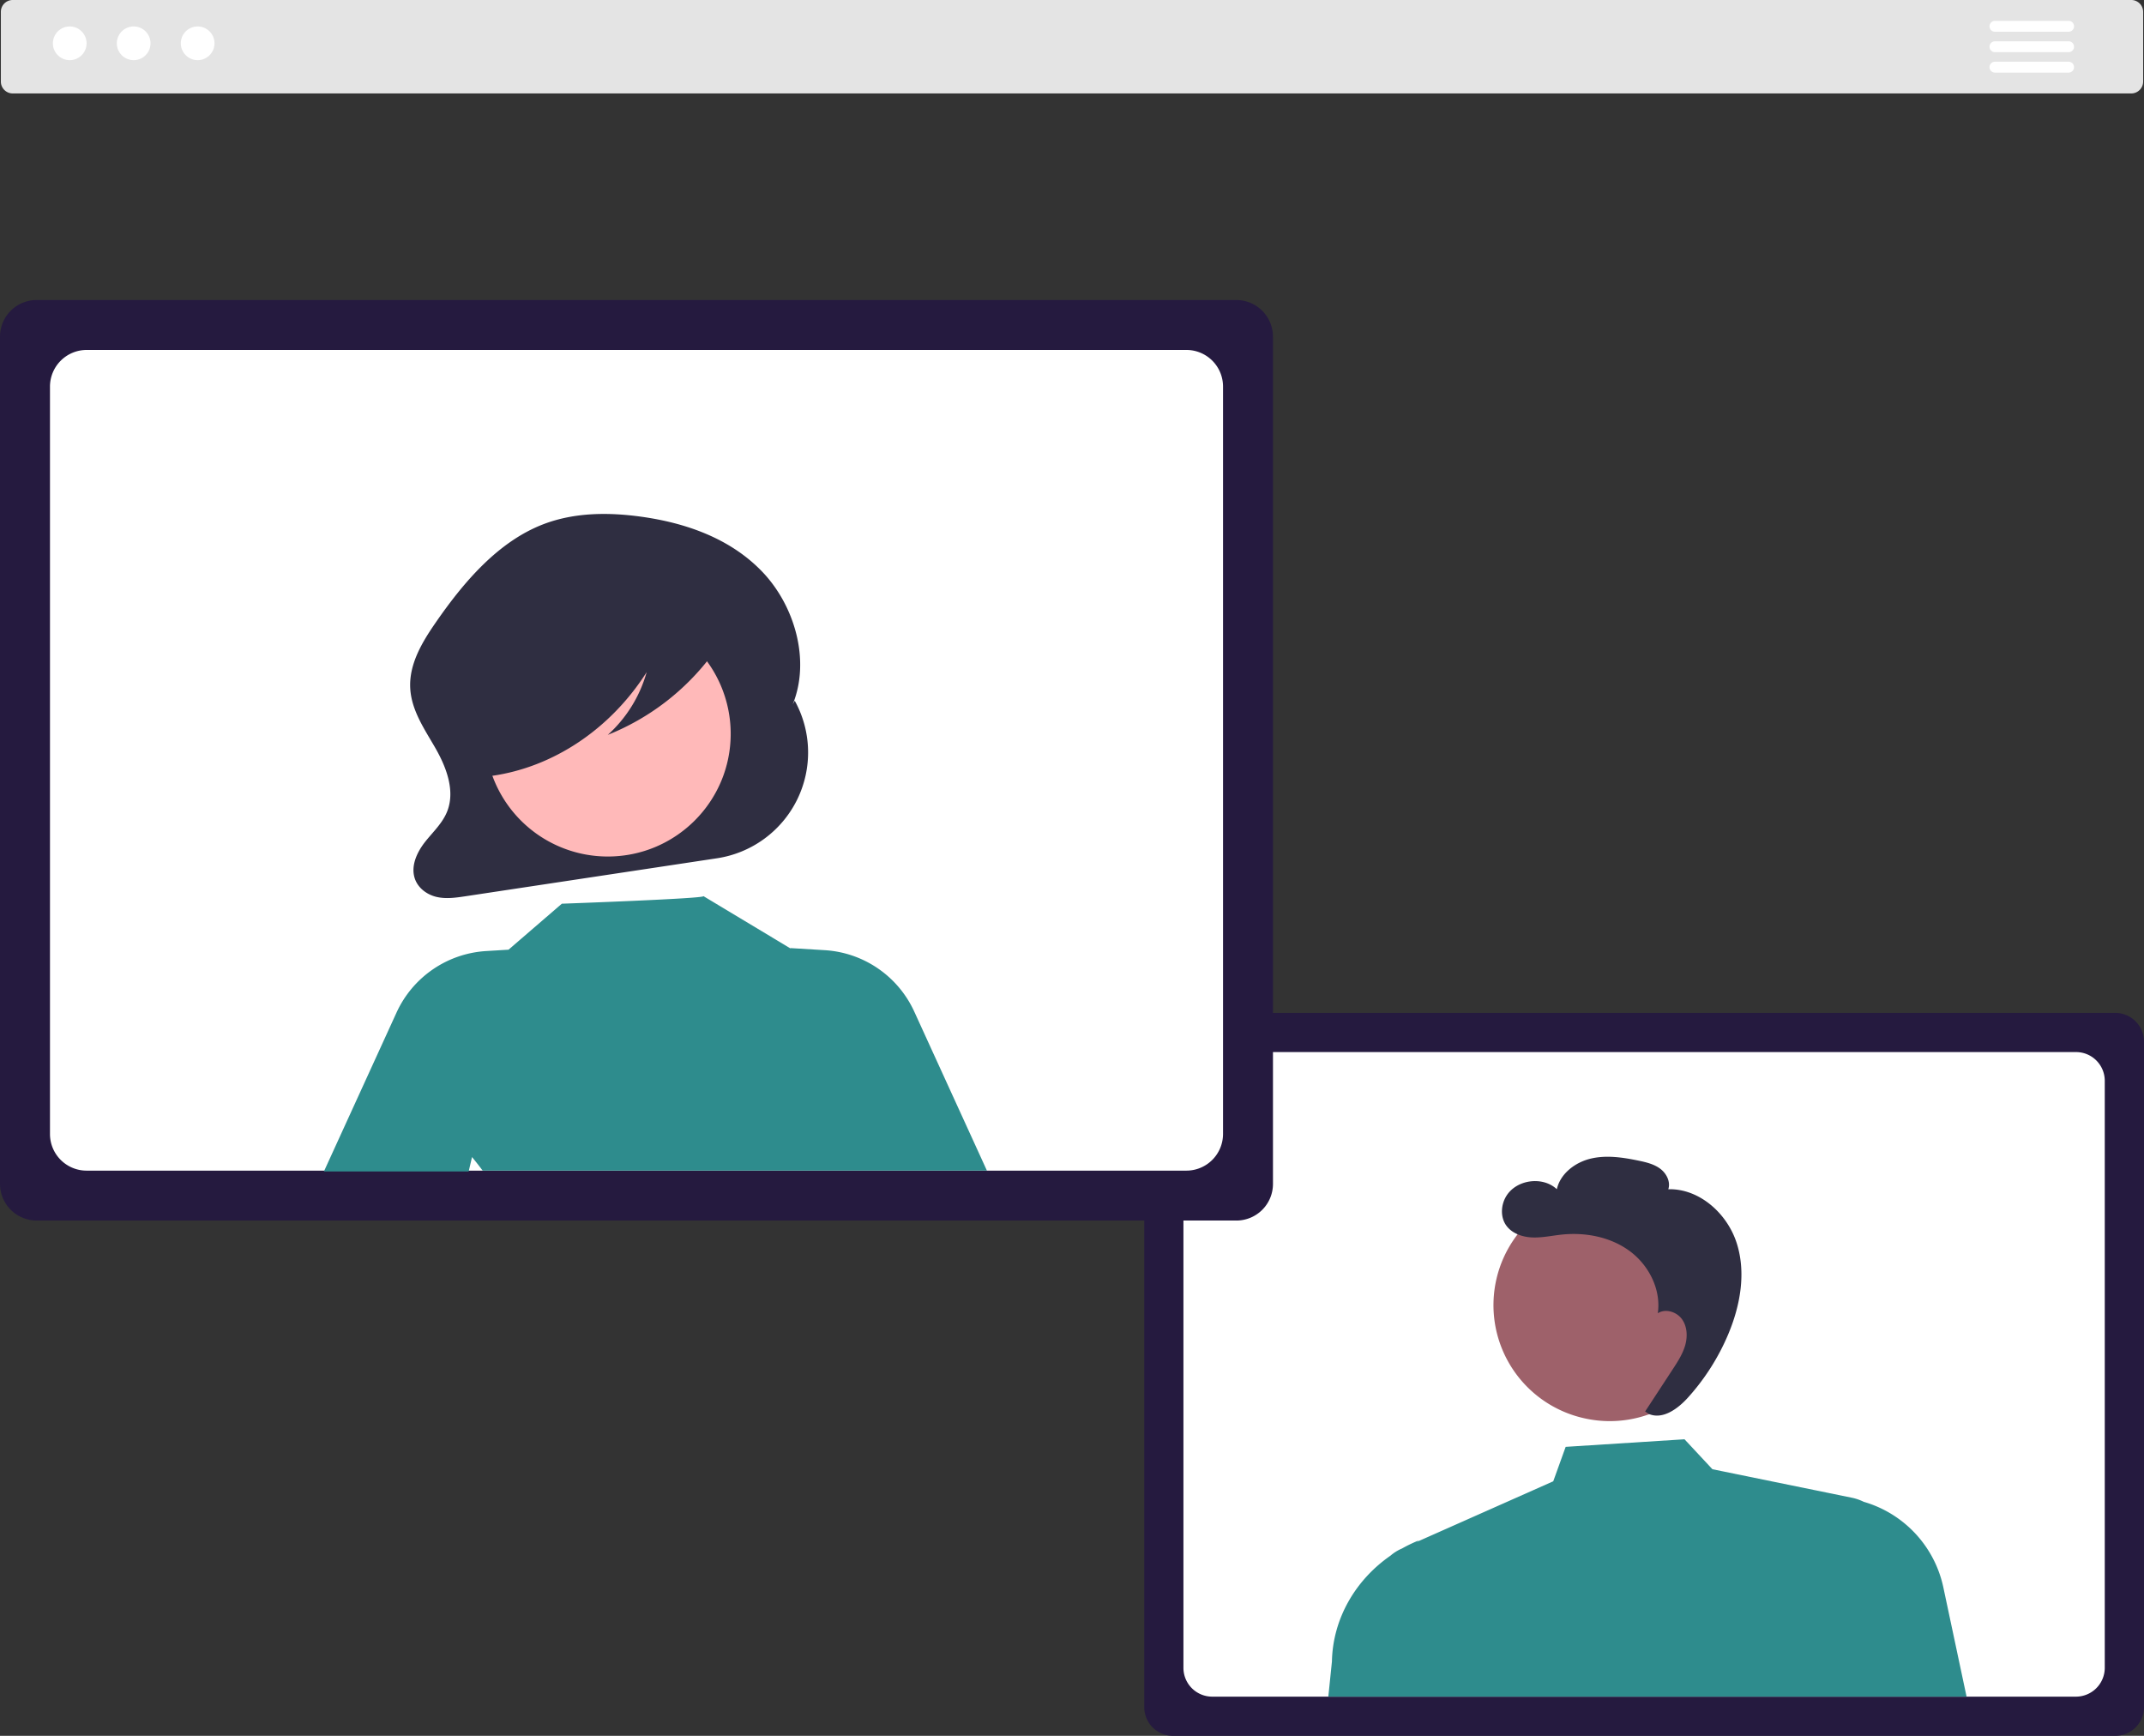
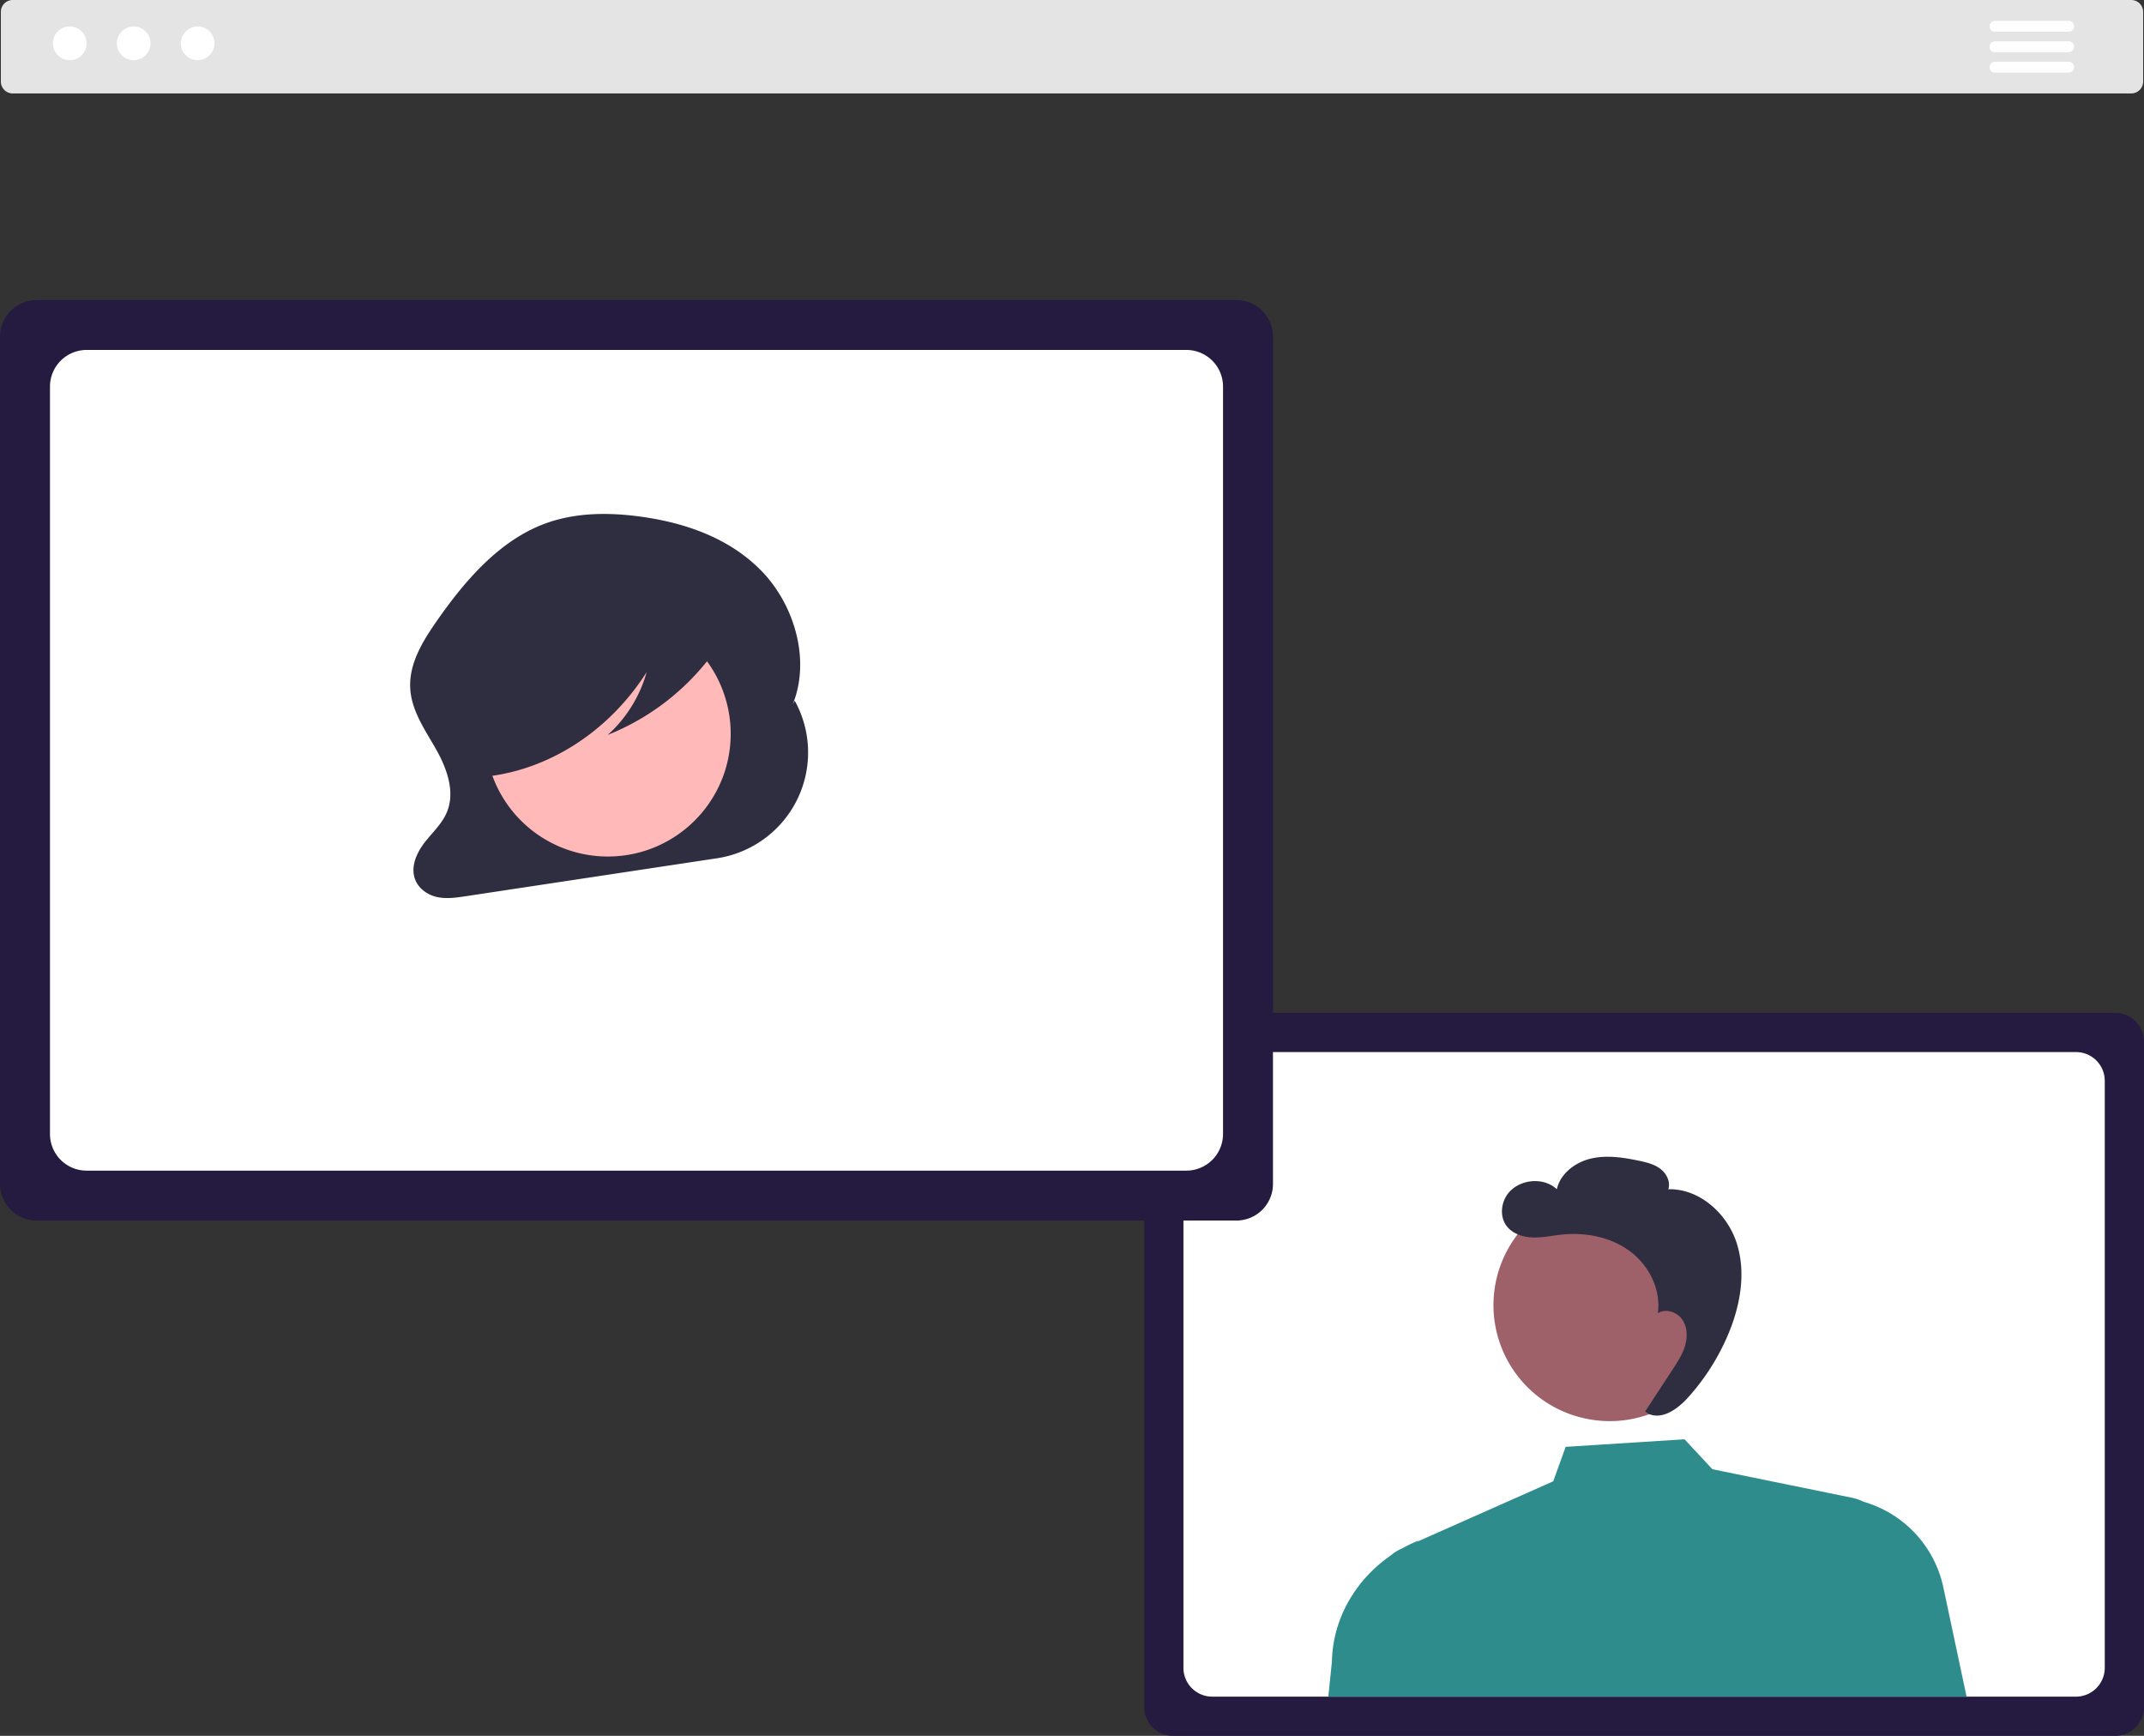
<svg xmlns="http://www.w3.org/2000/svg" fill="none" viewBox="0 0 126 102">
  <rect x="0" y="0" width="126" height="102" fill="#333333" stroke="none" />
  <path d="M125.252 5.491H.748a.698.698 0 01-.697-.696V.697A.697.697 0 01.748 0h124.504a.699.699 0 01.698.697v4.098a.7.7 0 01-.698.696z" fill="#E4E4E4" />
  <path d="M4.098 3.535a.99.99 0 100-1.98.99.99 0 000 1.98zm3.757 0a.99.99 0 10.001-1.98.99.99 0 000 1.98zm3.76 0a.99.99 0 10.001-1.98.99.99 0 000 1.98z" fill="#fff" />
  <path d="M124.31 102H68.935a1.69 1.69 0 01-1.69-1.689V61.208a1.69 1.69 0 011.69-1.69h55.375a1.694 1.694 0 011.69 1.69v39.103a1.688 1.688 0 01-1.69 1.689z" fill="#251A3F" />
  <path d="M122.004 61.821H71.24a1.695 1.695 0 00-1.691 1.69v34.496a1.691 1.691 0 001.691 1.69h50.764a1.695 1.695 0 001.69-1.69V63.511a1.688 1.688 0 00-1.69-1.69z" fill="#fff" />
  <path d="M101.249 78.22a6.81 6.81 0 00-5.119-8.16 6.81 6.81 0 10-3.05 13.274 6.817 6.817 0 008.169-5.113z" fill="#9E616A" />
  <path d="M114.21 93.285a6.682 6.682 0 00-4.676-5.035l-.006-.002a2.899 2.899 0 00-.699-.24l-8.192-1.674-1.641-1.76-6.984.445-.73 2.024-8.022 3.562.133-.093a8.464 8.464 0 00-1 .48l-.041.017a2.6 2.6 0 00-.638.406c-2.04 1.415-3.388 3.685-3.438 6.217l-.212 2.066h37.509l-1.363-6.413z" fill="#2E8C8D" />
  <path d="M102.064 73.046c-.558-1.74-2.19-3.211-4.02-3.165.142-.434-.101-.921-.466-1.198-.364-.276-.825-.387-1.273-.48-.926-.193-1.89-.34-2.812-.123-.92.218-1.792.877-2 1.8-.838-.786-2.389-.569-2.979.417-.303.507-.346 1.188-.018 1.68.326.488.943.708 1.53.736.587.027 1.169-.104 1.753-.166 1.396-.146 2.87.135 3.999.969 1.128.834 1.85 2.263 1.649 3.651.451-.288 1.1-.088 1.416.344.315.433.34 1.024.194 1.538-.147.514-.444.971-.737 1.419l-1.618 2.473.22.146c.815.343 1.695-.298 2.287-.952a13.18 13.18 0 002.38-3.74c.708-1.687 1.053-3.607.495-5.349z" fill="#2F2E41" />
  <path d="M72.658 71.72H2.153A2.156 2.156 0 010 69.57V19.78a2.152 2.152 0 012.153-2.15h70.505a2.156 2.156 0 012.153 2.15v49.79a2.152 2.152 0 01-2.153 2.151z" fill="#251A3F" />
  <path d="M69.723 20.563H5.09a2.157 2.157 0 00-2.153 2.151v43.922a2.153 2.153 0 002.153 2.152h64.634a2.156 2.156 0 002.152-2.152V22.714a2.152 2.152 0 00-2.152-2.151z" fill="#fff" />
  <path d="M46.706 41.175l-.119.215c1.061-2.612.096-5.832-1.797-7.801-1.892-1.97-4.524-2.87-7.115-3.228-1.923-.265-3.92-.257-5.749.446-2.648 1.02-4.672 3.38-6.361 5.834-.773 1.122-1.533 2.402-1.456 3.805.071 1.303.845 2.408 1.479 3.512.633 1.105 1.163 2.476.708 3.682-.271.718-.844 1.236-1.309 1.824-.464.587-.847 1.382-.622 2.12.181.596.728.988 1.29 1.12.561.13 1.144.045 1.713-.041l14.77-2.23a6.299 6.299 0 004.705-3.437 6.282 6.282 0 00-.137-5.82z" fill="#2F2E41" />
  <path d="M35.72 50.33c3.989 0 7.222-3.23 7.222-7.213a7.217 7.217 0 00-7.221-7.214 7.217 7.217 0 00-7.221 7.214 7.217 7.217 0 007.22 7.213z" fill="#FFB9B9" />
-   <path d="M53.732 59.447a6.199 6.199 0 00-5.268-3.614l-2.012-.122.005.022-5.116-3.075c.126.144-8.322.445-8.322.445l-3.134 2.702-1.314.08a6.208 6.208 0 00-5.267 3.613l-4.269 9.34h8.508l.197-.848c.215.261.423.527.625.797H58l-4.268-9.34z" fill="#2E8C8D" />
  <path d="M42.568 36.423c-.186-.985-1.192-1.436-2.053-1.654-2.5-.637-5.1-.78-7.654-.42-1.862.265-3.768.85-5.12 2.302-1.053 1.132-1.69 2.754-1.74 4.43-.029.975.146 1.991.632 2.813.486.822 1.315 1.419 2.17 1.398l.087.3c3.625-.504 6.993-2.758 9.114-6.098a7.811 7.811 0 01-2.285 3.688 14.235 14.235 0 006.146-4.732c.429-.569.845-1.278.703-2.027z" fill="#2F2E41" />
  <path d="M121.569 1.865h-4.328a.317.317 0 01-.227-.093.323.323 0 01.105-.523.317.317 0 01.122-.024h4.328a.32.32 0 010 .64zm0 1.201h-4.328a.317.317 0 01-.227-.093.323.323 0 01.105-.523.317.317 0 01.122-.024h4.328a.32.32 0 010 .64zm0 1.2h-4.328a.317.317 0 01-.227-.093.323.323 0 01.105-.523.317.317 0 01.122-.024h4.328a.32.32 0 010 .64z" fill="#fff" />
</svg>